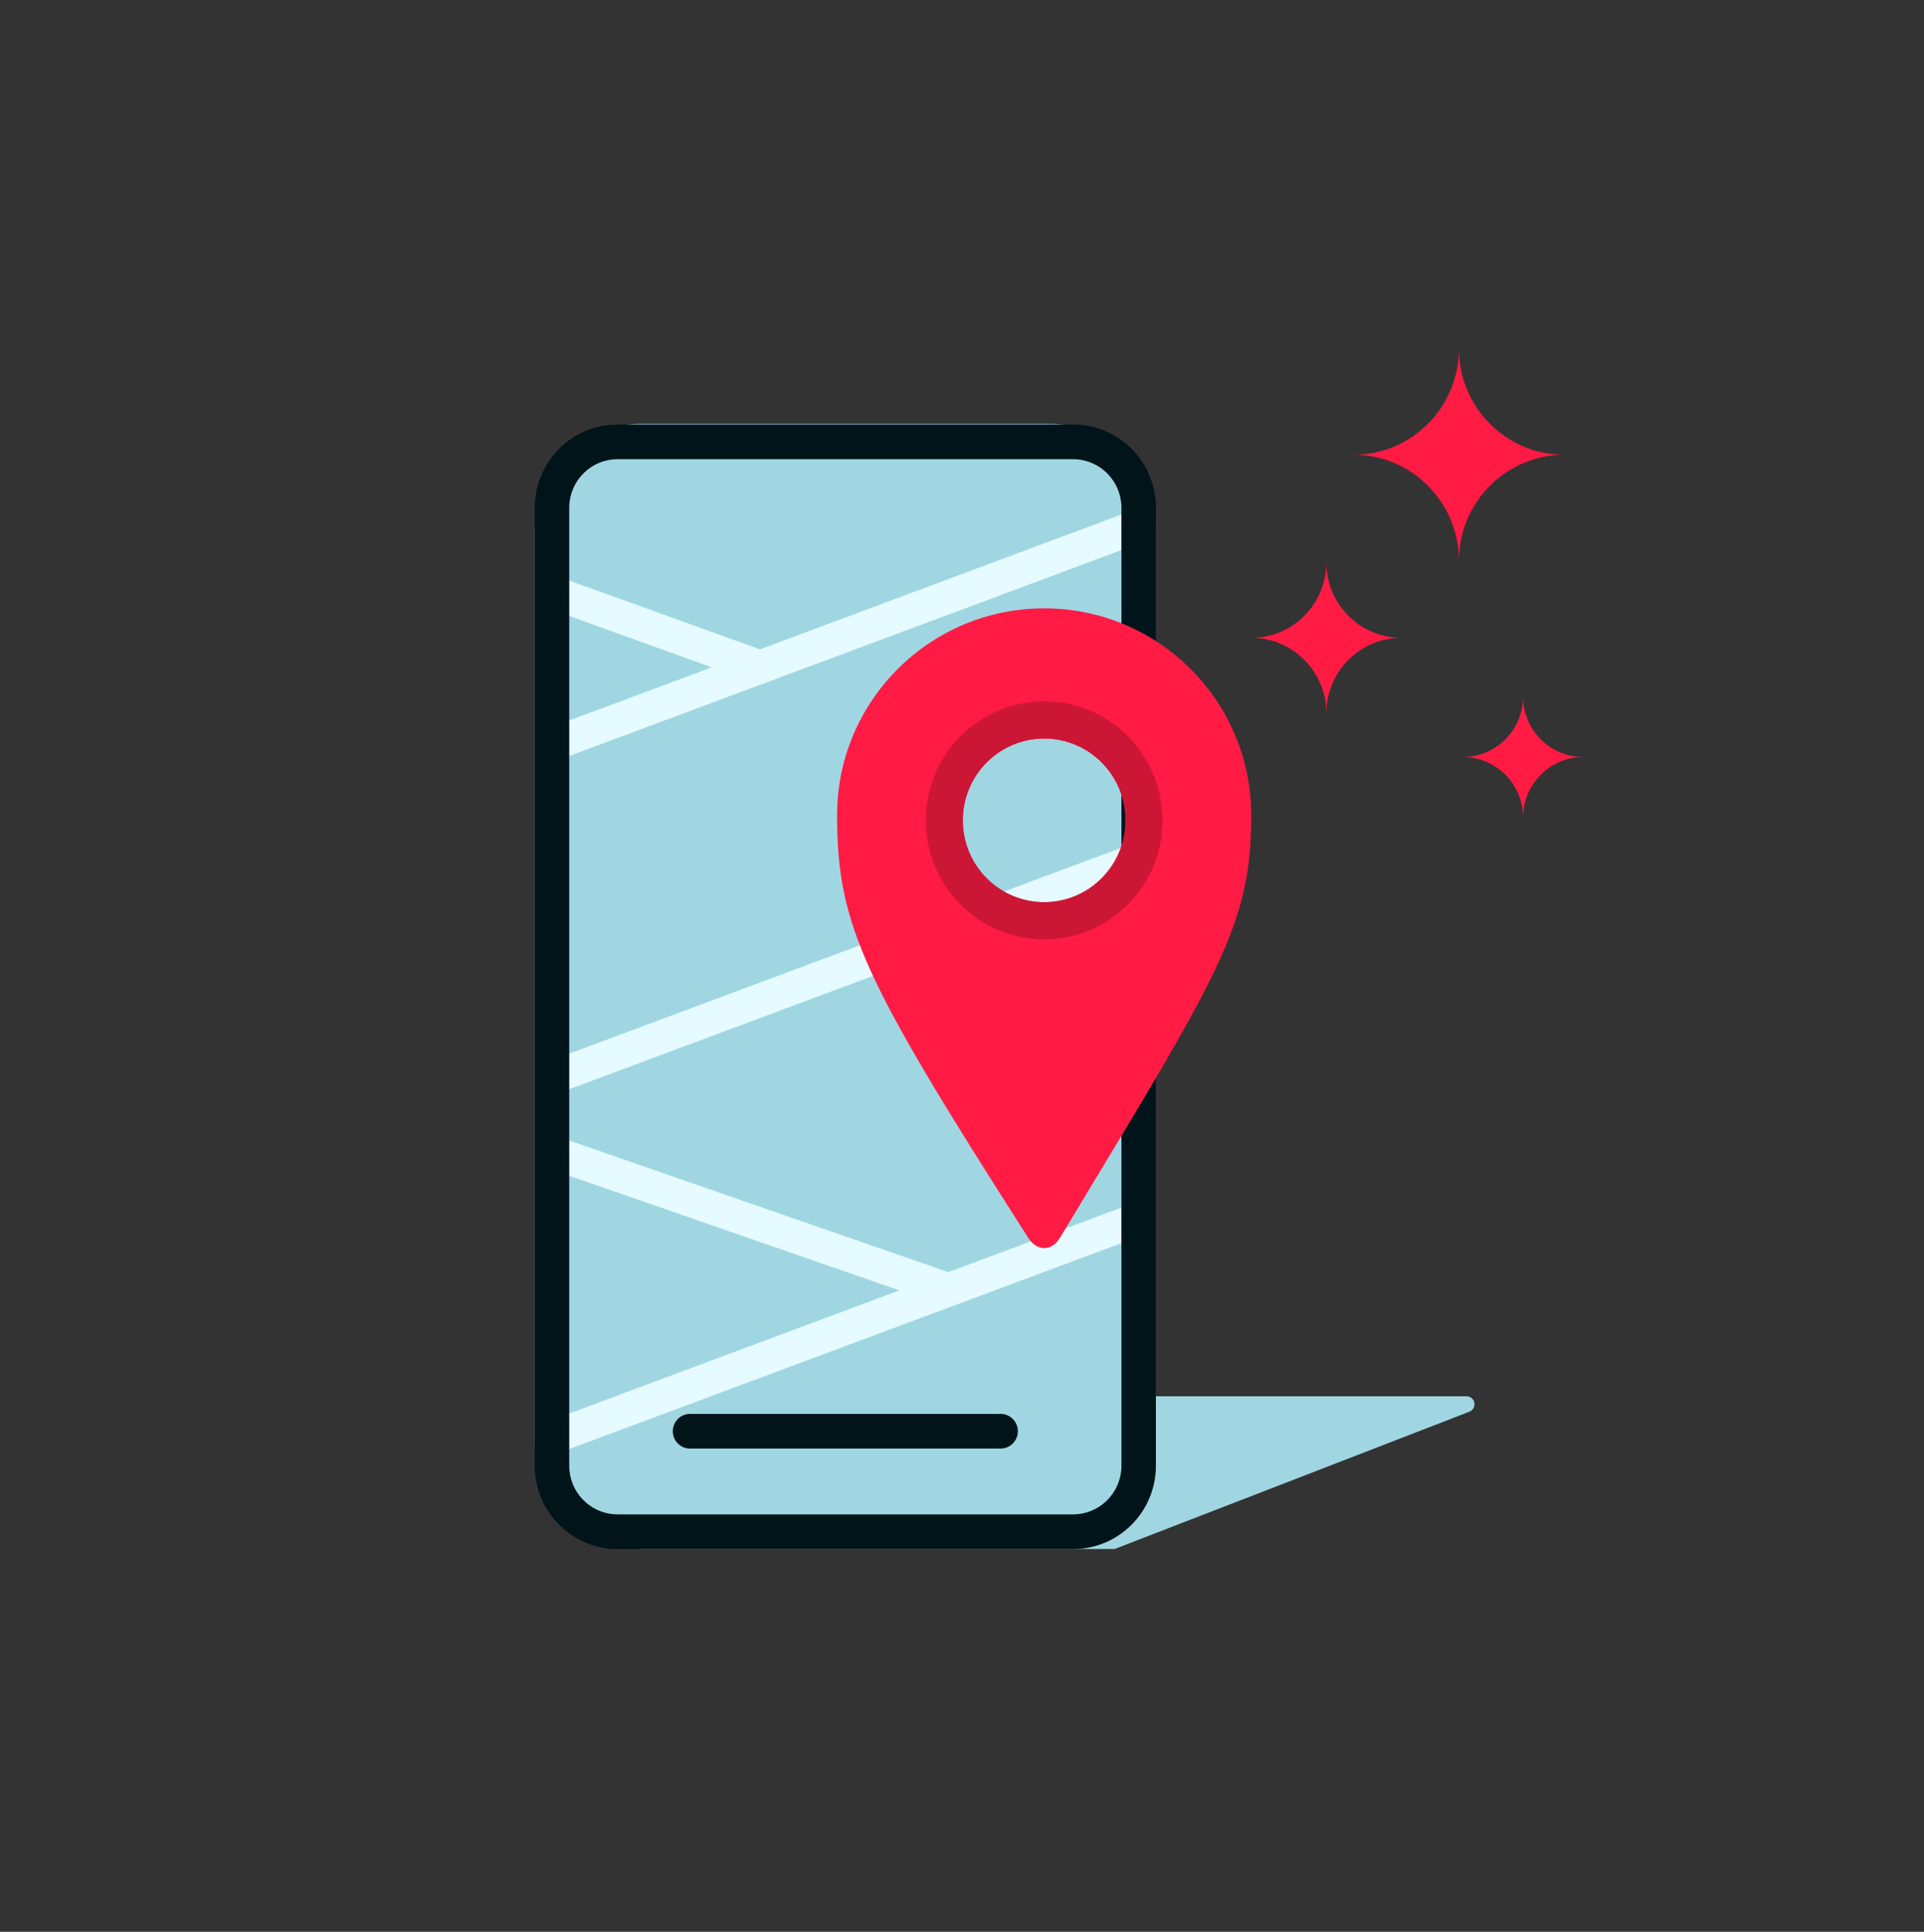
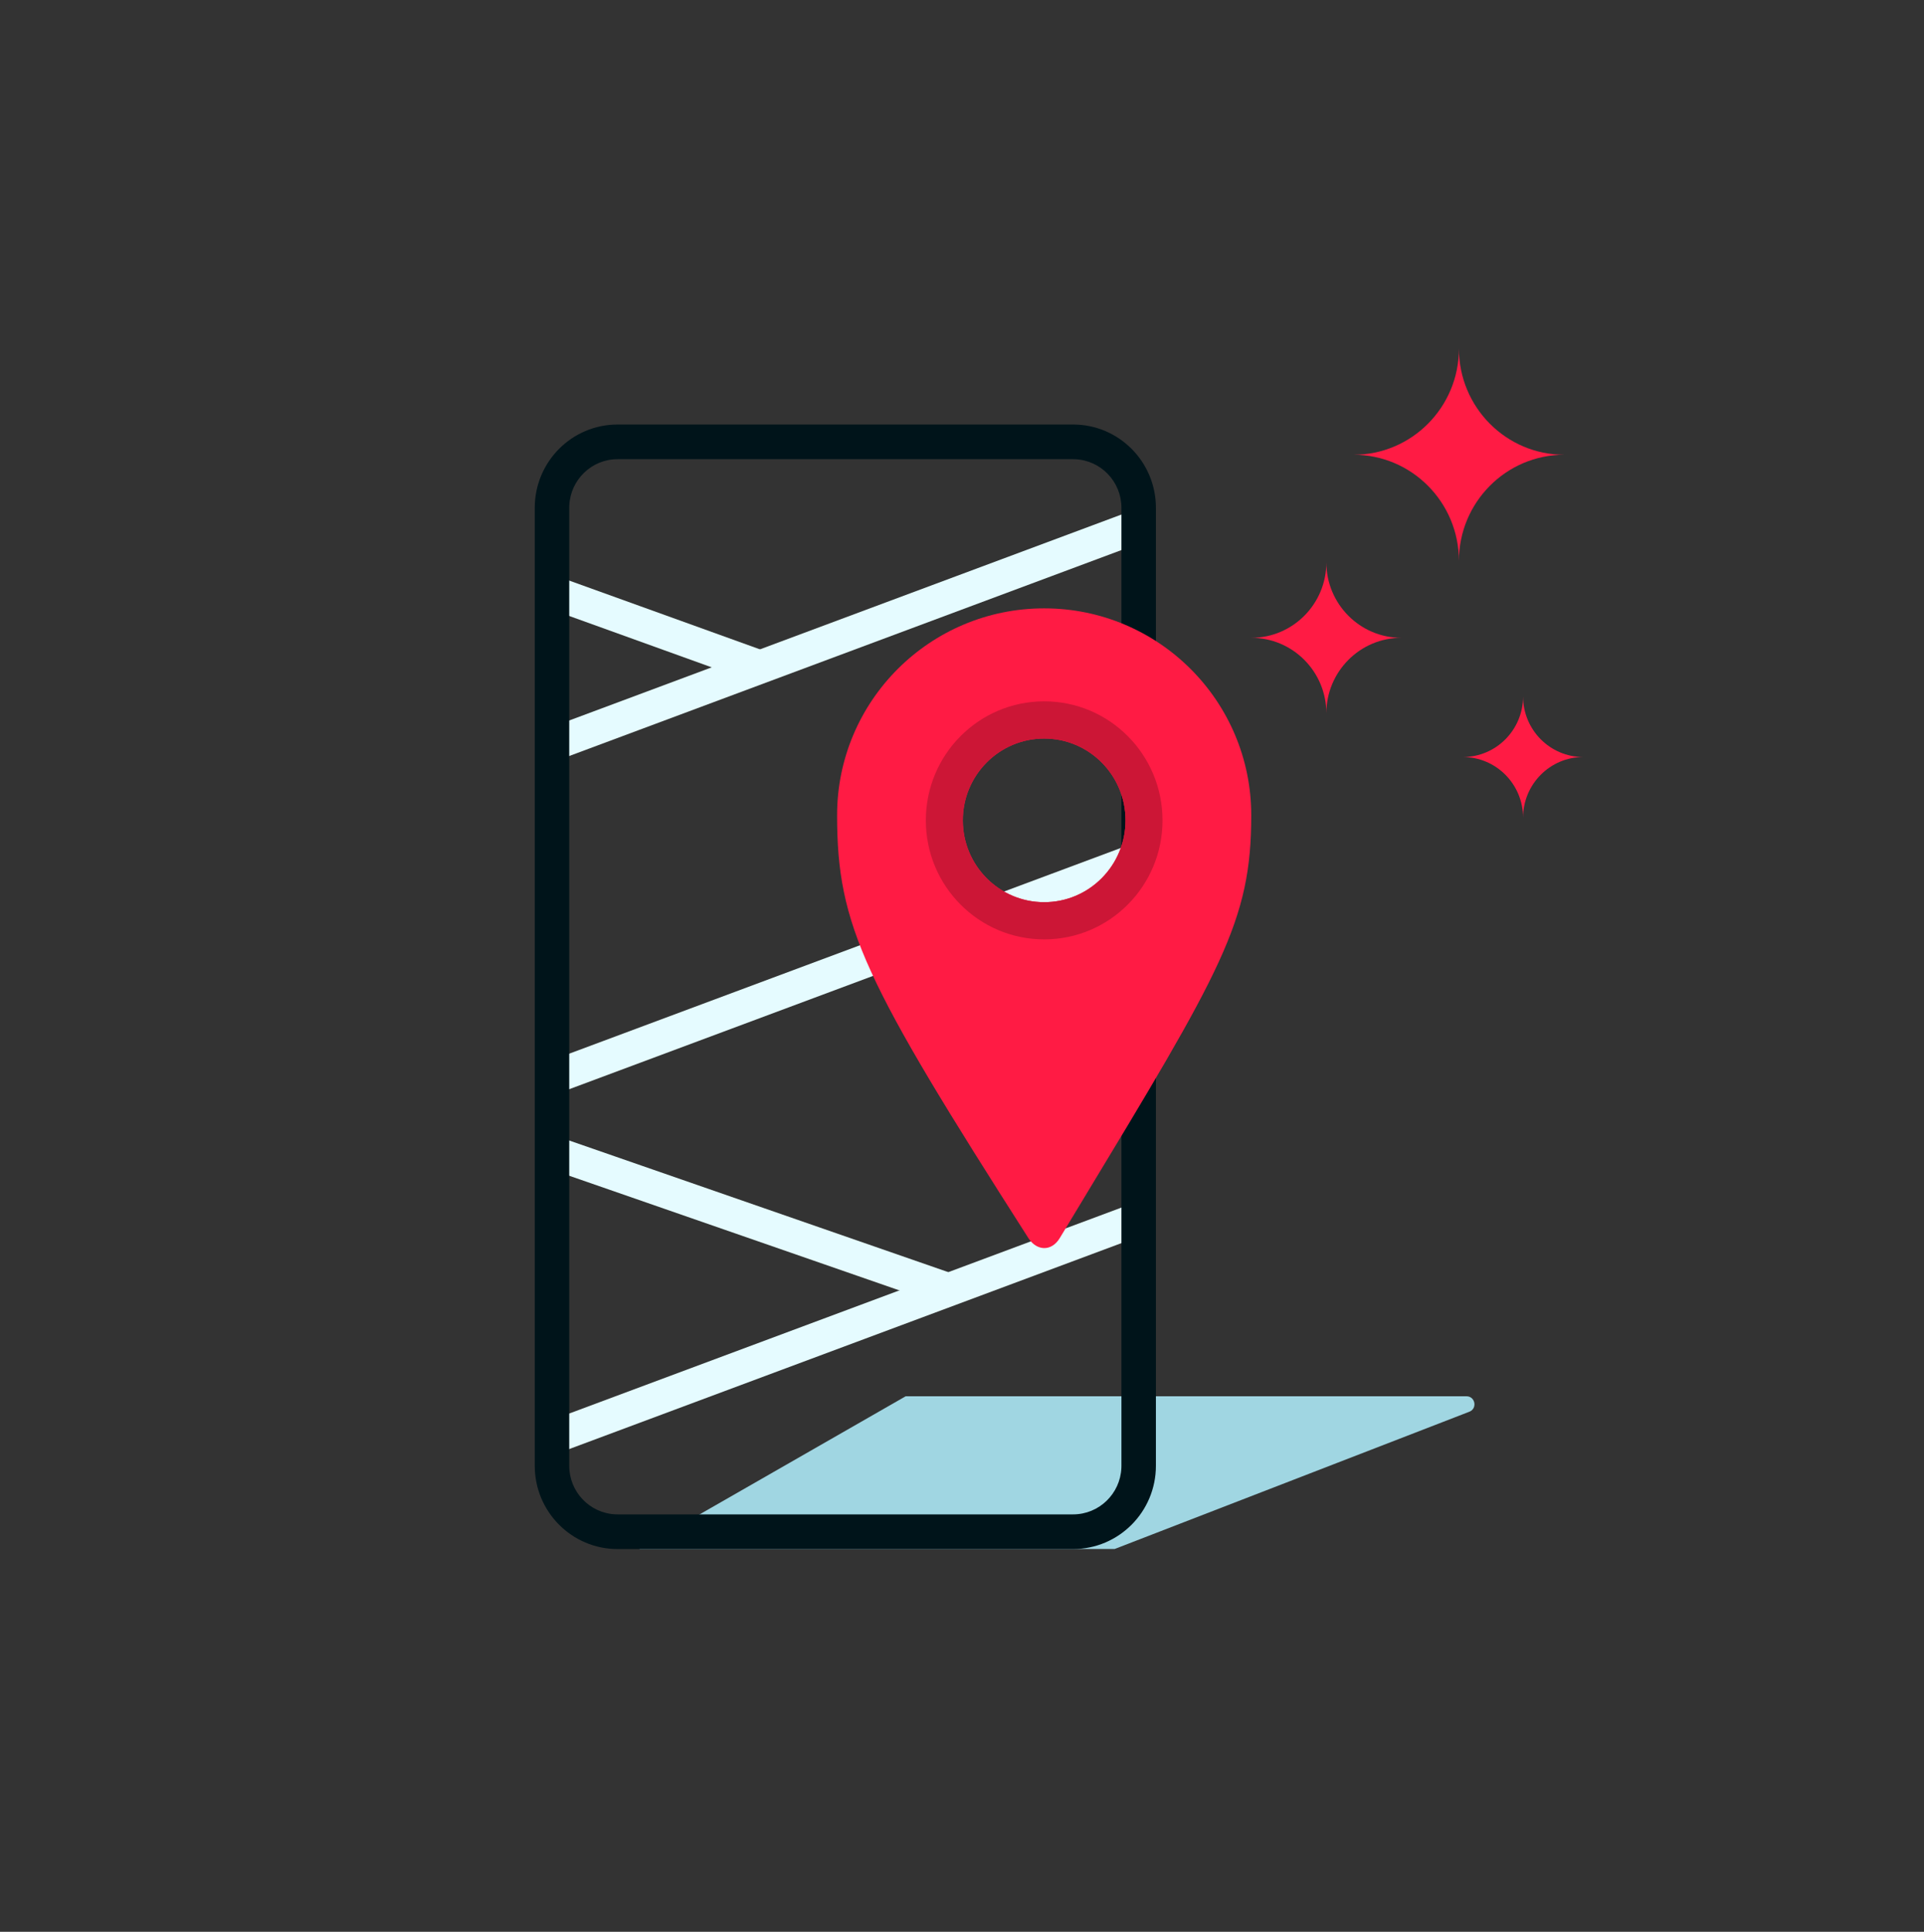
<svg xmlns="http://www.w3.org/2000/svg" width="257" height="258" viewBox="0 0 257 258" fill="none">
  <rect x="0" y="0" width="257" height="258" fill="#333333" stroke="none" />
  <path fill-rule="evenodd" clip-rule="evenodd" d="M120.976 186.479L195.888 186.479C197.066 186.479 197.369 188.118 196.27 188.543L148.893 206.874H85.389L120.976 186.479Z" fill="#A0D6E2" />
-   <path d="M71.43 70.847C71.43 62.983 77.77 56.607 85.59 56.607H140.241C148.062 56.607 154.401 62.983 154.401 70.847V192.555C154.401 200.419 148.062 206.795 140.241 206.795H85.59C77.77 206.795 71.43 200.419 71.43 192.555V70.847Z" fill="#A0D6E2" />
  <path fill-rule="evenodd" clip-rule="evenodd" d="M153.011 164.826L74.246 194.196L72.707 190.023L151.473 160.653L153.011 164.826Z" fill="#E5FBFF" />
  <path fill-rule="evenodd" clip-rule="evenodd" d="M153.011 116.766L74.246 146.136L72.707 141.964L151.473 112.594L153.011 116.766Z" fill="#E5FBFF" />
  <path fill-rule="evenodd" clip-rule="evenodd" d="M153.011 72.266L74.246 101.636L72.707 97.464L151.473 68.094L153.011 72.266Z" fill="#E5FBFF" />
  <path fill-rule="evenodd" clip-rule="evenodd" d="M72.439 80.971L100.142 90.956L101.681 86.784L73.977 76.799L72.439 80.971Z" fill="#E5FBFF" />
  <path fill-rule="evenodd" clip-rule="evenodd" d="M72.246 155.712L126.693 174.616L128.231 170.443L73.784 151.54L72.246 155.712Z" fill="#E5FBFF" />
  <path fill-rule="evenodd" clip-rule="evenodd" d="M154.401 67.821C154.401 61.677 149.449 56.696 143.339 56.696H82.493C76.383 56.696 71.43 61.677 71.43 67.821V195.759C71.43 201.903 76.383 206.884 82.493 206.884H143.339C149.449 206.884 154.401 201.903 154.401 195.759V67.821ZM82.493 61.327H143.339L143.634 61.334C147.064 61.489 149.797 64.334 149.797 67.821V195.759L149.79 196.056C149.635 199.505 146.806 202.253 143.339 202.253H82.493L82.197 202.246C78.768 202.091 76.035 199.246 76.035 195.759V67.821L76.042 67.524C76.196 64.075 79.025 61.327 82.493 61.327Z" fill="#00141A" />
-   <path d="M133.659 188.835C134.93 188.835 135.961 189.872 135.961 191.15C135.961 192.362 135.036 193.356 133.857 193.457L133.659 193.466H92.173C90.901 193.466 89.871 192.429 89.871 191.15C89.871 189.939 90.796 188.945 91.974 188.843L92.173 188.835H133.659Z" fill="#00141A" />
  <path fill-rule="evenodd" clip-rule="evenodd" d="M144.232 160.931C163.213 129.54 167.138 123.048 167.138 108.889C167.138 93.623 154.754 81.248 139.477 81.248C124.2 81.248 111.815 93.623 111.815 108.889C111.815 123.685 115.43 131.023 137.373 165.362C138.458 167.061 140.442 167.202 141.561 165.35C142.483 163.824 143.373 162.352 144.232 160.931ZM139.477 120.491C145.478 120.491 150.344 115.598 150.344 109.562C150.344 103.527 145.478 98.634 139.477 98.634C133.475 98.634 128.61 103.527 128.61 109.562C128.61 115.598 133.475 120.491 139.477 120.491Z" fill="#FF1B44" />
  <path fill-rule="evenodd" clip-rule="evenodd" d="M155.283 109.563C155.283 118.342 148.206 125.459 139.476 125.459C130.747 125.459 123.67 118.342 123.67 109.563C123.67 100.784 130.747 93.667 139.476 93.667C148.206 93.667 155.283 100.784 155.283 109.563ZM139.476 120.491C145.478 120.491 150.343 115.598 150.343 109.563C150.343 103.527 145.478 98.634 139.476 98.634C133.475 98.634 128.609 103.527 128.609 109.563C128.609 115.598 133.475 120.491 139.476 120.491Z" fill="#CC1636" />
  <path fill-rule="evenodd" clip-rule="evenodd" d="M195.4 101.106C199.842 101.106 203.446 104.735 203.446 109.21C203.446 104.735 207.048 101.106 211.491 101.106C207.048 101.106 203.446 97.479 203.446 93.004C203.446 97.479 199.842 101.106 195.4 101.106Z" fill="#FF1B44" />
  <path fill-rule="evenodd" clip-rule="evenodd" d="M177.169 75.103C177.169 80.67 172.679 85.183 167.144 85.183C172.679 85.183 177.169 89.699 177.169 95.267C177.169 89.699 181.658 85.183 187.195 85.183C181.658 85.183 177.169 80.67 177.169 75.103Z" fill="#FF1B44" />
  <path fill-rule="evenodd" clip-rule="evenodd" d="M194.877 46.557C194.877 54.388 188.571 60.736 180.798 60.736C188.571 60.736 194.877 67.087 194.877 74.918C194.877 67.087 201.181 60.736 208.957 60.736C201.181 60.736 194.877 54.388 194.877 46.557Z" fill="#FF1B44" />
</svg>